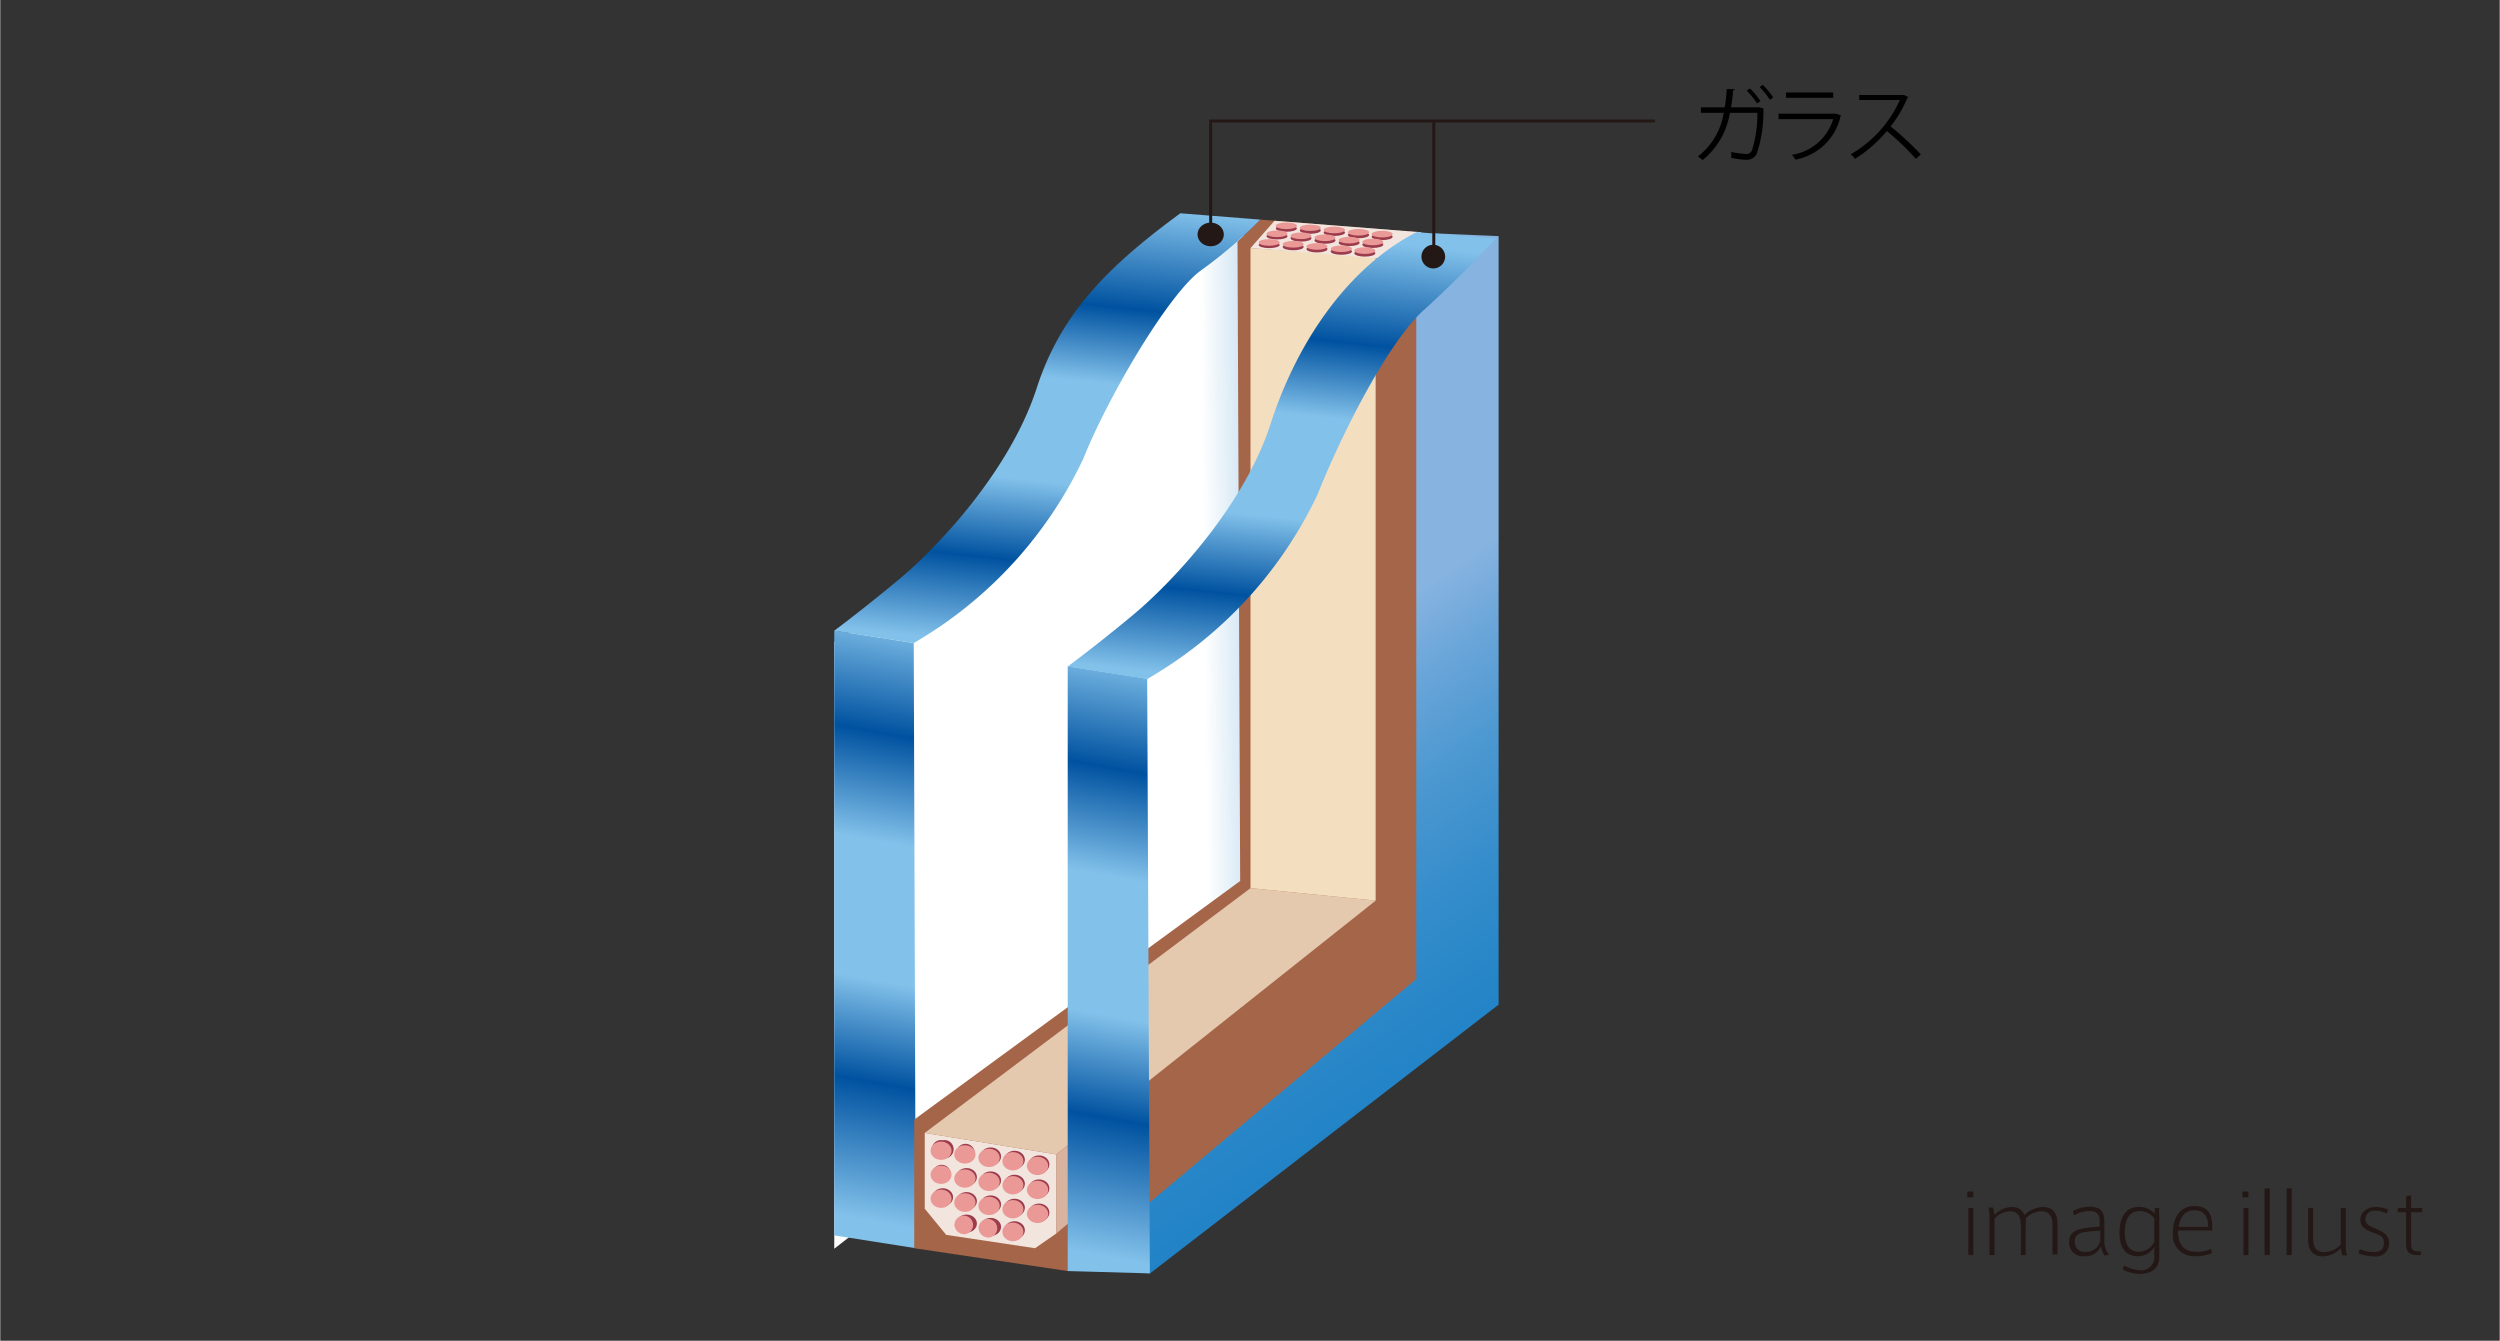
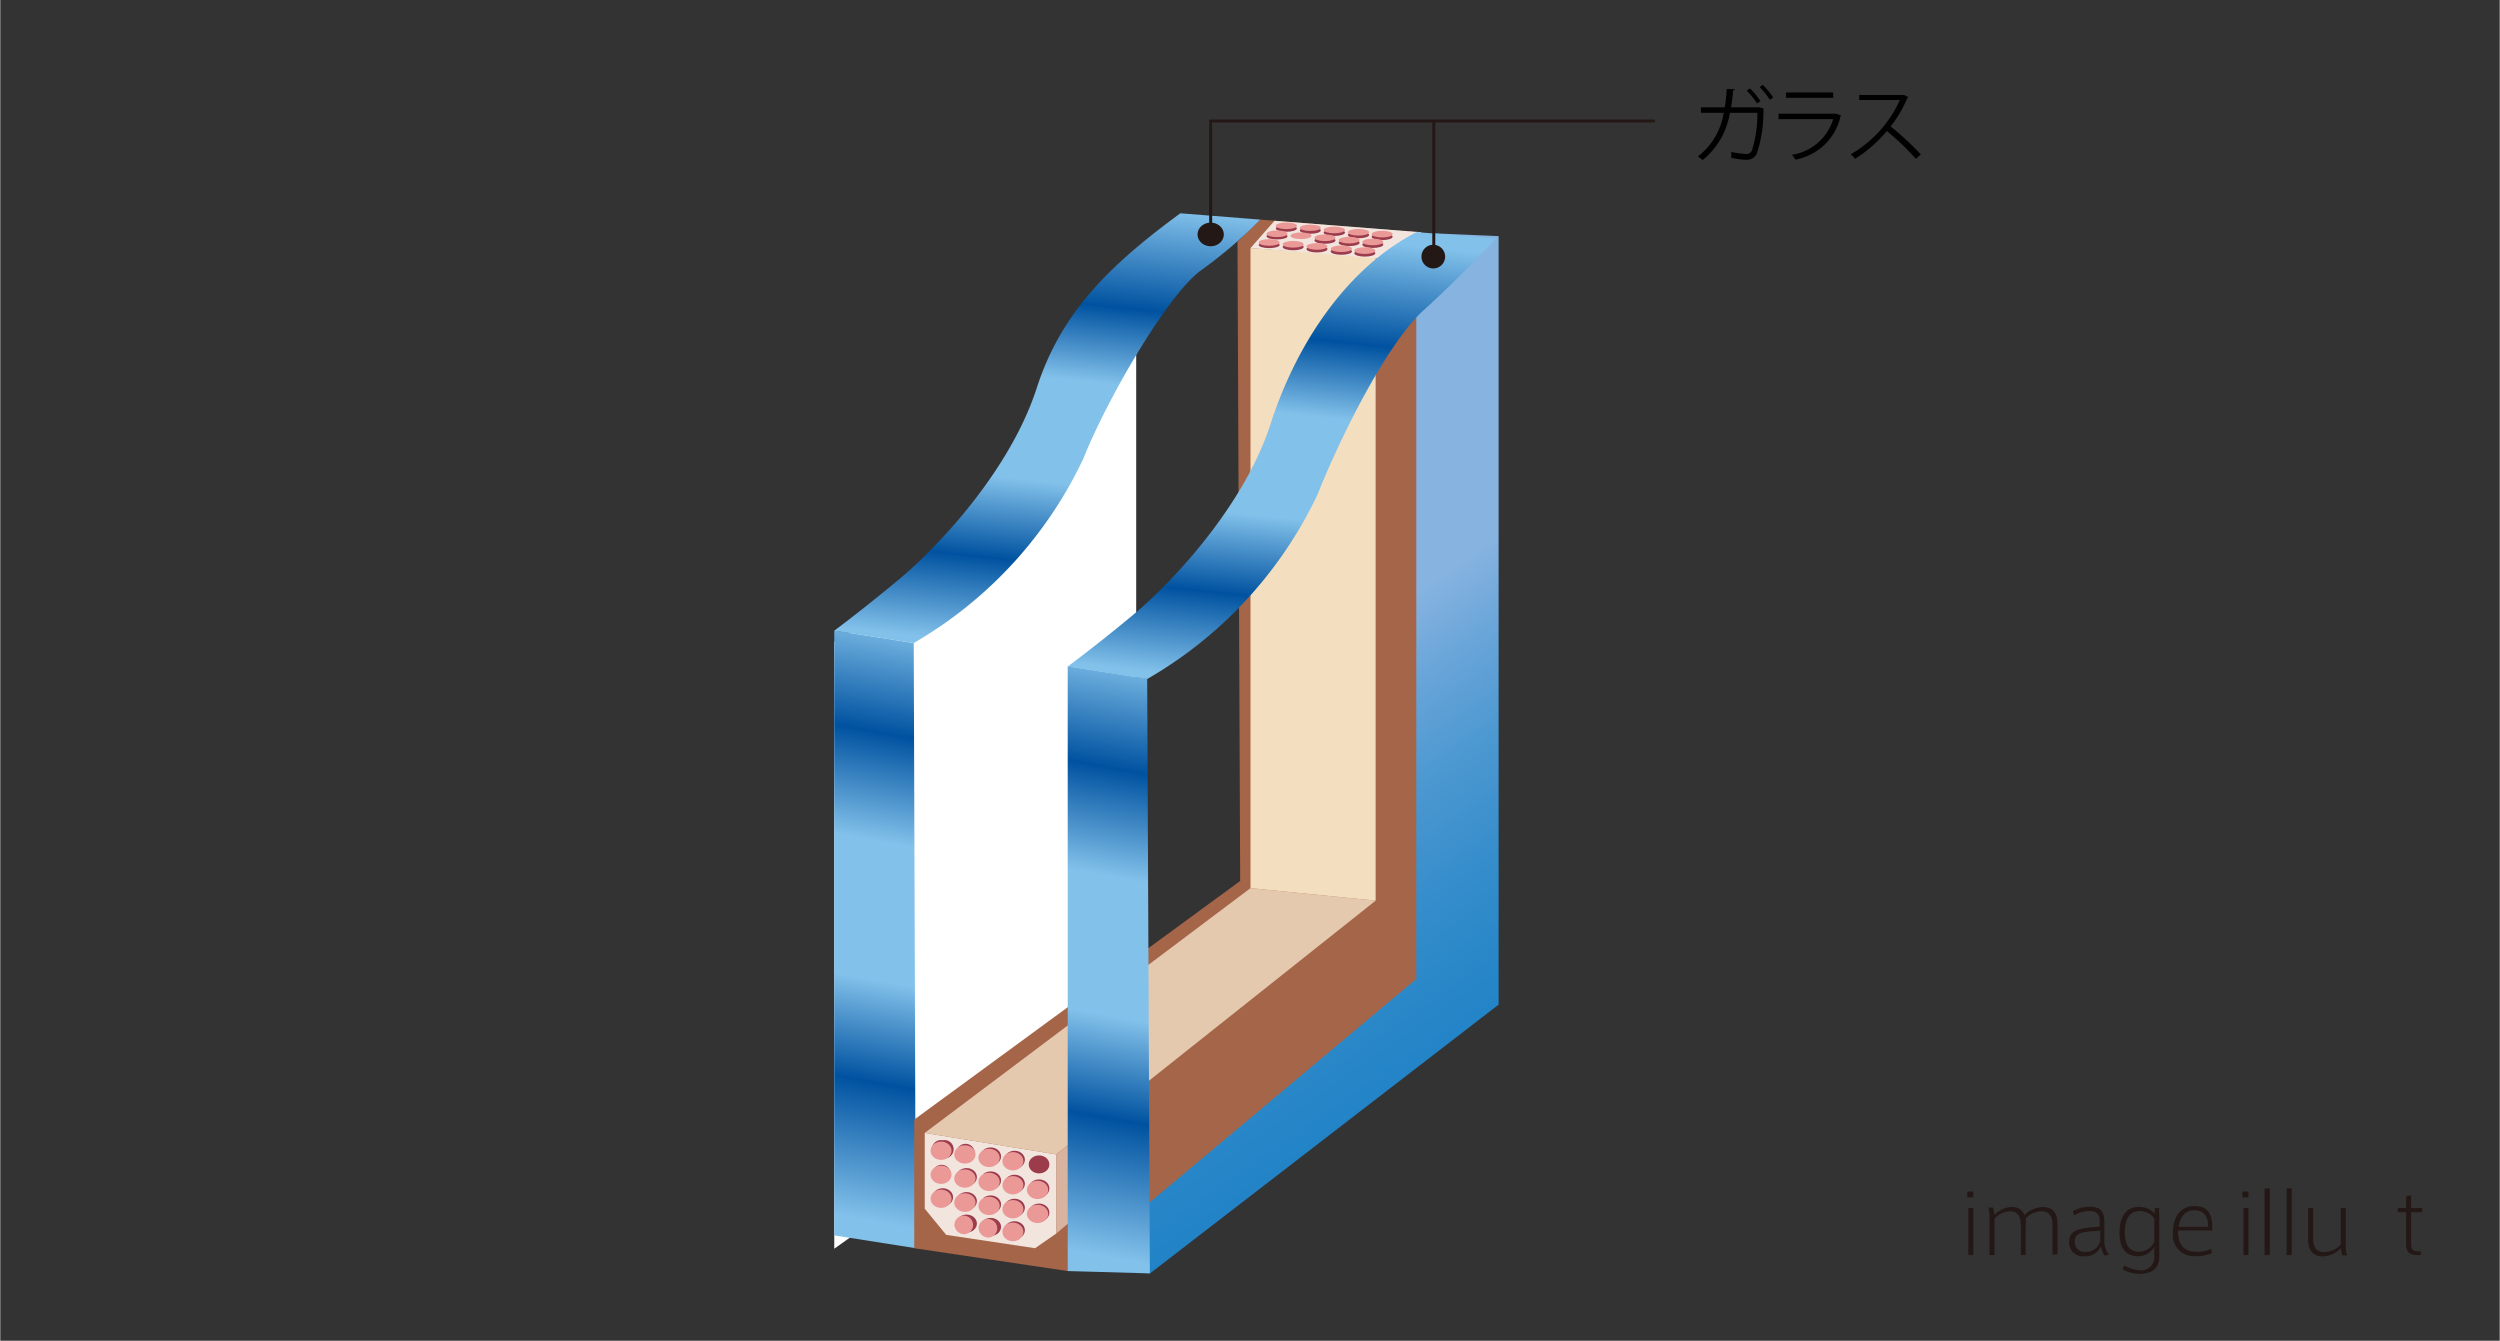
<svg xmlns="http://www.w3.org/2000/svg" xmlns:xlink="http://www.w3.org/1999/xlink" width="52.92mm" height="28.38mm" viewBox="0 0 150 80.46">
  <rect x="0" y="0" width="150" height="80.46" fill="#333333" stroke="none" />
  <defs>
    <style>.cls-1{fill:#231815;}.cls-2{fill:url(#linear-gradient);}.cls-3{fill:url(#linear-gradient-2);}.cls-4{fill:url(#linear-gradient-3);}.cls-5{fill:#a56548;}.cls-6{fill:#f1e5de;}.cls-7{fill:#e4c9af;}.cls-8{fill:#d8b3a0;}.cls-9{fill:url(#linear-gradient-4);}.cls-10{fill:#f3debf;}.cls-11{fill:url(#linear-gradient-5);}.cls-12{fill:url(#linear-gradient-6);}.cls-13{fill:#9b3b4b;}.cls-14{fill:#ea9997;}.cls-15,.cls-16{fill:none;}.cls-15{stroke:#231815;stroke-width:0.18px;}</style>
    <linearGradient id="linear-gradient" x1="-4180.13" y1="-4229.72" x2="-4117.19" y2="-4230.42" gradientTransform="translate(2909.26 2880.19) scale(0.68 0.67)" gradientUnits="userSpaceOnUse">
      <stop offset="0.13" stop-color="#fff" />
      <stop offset="0.18" stop-color="#d8e9f5" />
      <stop offset="0.25" stop-color="#abd0ea" />
      <stop offset="0.33" stop-color="#83badf" />
      <stop offset="0.41" stop-color="#62a8d7" />
      <stop offset="0.49" stop-color="#4799d0" />
      <stop offset="0.59" stop-color="#328dcb" />
      <stop offset="0.69" stop-color="#2385c7" />
      <stop offset="0.81" stop-color="#1b80c5" />
      <stop offset="1" stop-color="#187fc4" />
    </linearGradient>
    <linearGradient id="linear-gradient-2" x1="-4157.43" y1="-4250.92" x2="-4120.25" y2="-4197.89" gradientTransform="translate(2909.26 2878.75) scale(0.68 0.67)" gradientUnits="userSpaceOnUse">
      <stop offset="0.13" stop-color="#86b3e0" />
      <stop offset="0.23" stop-color="#69a5d9" />
      <stop offset="0.35" stop-color="#4c98d1" />
      <stop offset="0.49" stop-color="#358dcb" />
      <stop offset="0.63" stop-color="#2585c7" />
      <stop offset="0.79" stop-color="#1b80c5" />
      <stop offset="1" stop-color="#187fc4" />
    </linearGradient>
    <linearGradient id="linear-gradient-3" x1="-4171.81" y1="-4236.05" x2="-4181.34" y2="-4183.6" gradientTransform="translate(2909.26 2878.75) scale(0.68 0.67)" gradientUnits="userSpaceOnUse">
      <stop offset="0" stop-color="#82c1ea" />
      <stop offset="0.19" stop-color="#0052a0" />
      <stop offset="0.37" stop-color="#82c1ea" />
      <stop offset="0.6" stop-color="#82c1ea" />
      <stop offset="0.77" stop-color="#0052a0" />
      <stop offset="1" stop-color="#82c1ea" />
    </linearGradient>
    <linearGradient id="linear-gradient-4" x1="-4176.38" y1="-4237.11" x2="-4185.92" y2="-4184.67" gradientTransform="translate(2926.36 2881.6) scale(0.68 0.67)" xlink:href="#linear-gradient-3" />
    <linearGradient id="linear-gradient-5" x1="-4163.6" y1="-4235.99" x2="-4159.25" y2="-4276.23" xlink:href="#linear-gradient-3" />
    <linearGradient id="linear-gradient-6" x1="-4168.09" y1="-4237.05" x2="-4163.74" y2="-4277.27" gradientTransform="translate(2926.36 2881.6) scale(0.68 0.67)" xlink:href="#linear-gradient-3" />
  </defs>
  <title>STRUCTURE_20</title>
  <g id="レイヤー_2" data-name="レイヤー 2">
    <g id="レイヤー_3" data-name="レイヤー 3">
      <path class="cls-1" d="M118.41,71.86h-.36v-.35h.36Zm0,3.46h-.3V72.49h.3Z" />
      <path class="cls-1" d="M120.71,72.44a.75.75,0,0,1,.77.48,1.6,1.6,0,0,1,1.09-.48c.61,0,.89.37.89,1v1.84h-.3V73.54c0-.42-.1-.85-.66-.85a1.38,1.38,0,0,0-.95.43,2.12,2.12,0,0,1,0,.47v1.73h-.29V73.54c0-.42-.11-.85-.66-.85a1.29,1.29,0,0,0-.92.45v2.18h-.3V73a1.9,1.9,0,0,0-.07-.53l.28,0a2,2,0,0,1,.09.45A1.45,1.45,0,0,1,120.71,72.44Z" />
      <path class="cls-1" d="M126.55,75.3l-.26.05a1.14,1.14,0,0,1-.22-.56,1,1,0,0,1-1,.6.81.81,0,0,1-.91-.83c0-.64.32-.86,1.83-.94v-.29c0-.38-.07-.65-.63-.65a1.76,1.76,0,0,0-.9.26l-.08-.26a2.09,2.09,0,0,1,1-.26c.72,0,.89.35.89.9v1.17A1.3,1.3,0,0,0,126.55,75.3Zm-2.06-.76a.59.59,0,0,0,.66.59.88.88,0,0,0,.88-.67v-.6C124.84,73.92,124.49,74,124.49,74.54Z" />
      <path class="cls-1" d="M128.38,76.23a.78.78,0,0,0,.89-.82v-.58a1.13,1.13,0,0,1-1,.56c-.63,0-1.09-.41-1.09-1.39,0-.82.28-1.57,1.18-1.57a1.26,1.26,0,0,1,.94.41,1.84,1.84,0,0,1,0-.34h.27a3.37,3.37,0,0,0,0,.51v2.44c0,.62-.42,1-1.19,1a2.52,2.52,0,0,1-1-.25l.07-.26A2.18,2.18,0,0,0,128.38,76.23Zm.89-2.78a2.33,2.33,0,0,0,0-.34,1.09,1.09,0,0,0-.86-.43c-.63,0-.91.48-.91,1.3,0,.65.24,1.14.83,1.14a1,1,0,0,0,.94-.61,3.16,3.16,0,0,0,0-.33Z" />
      <path class="cls-1" d="M131.79,75.13a2.15,2.15,0,0,0,.89-.18l.06.25a2.44,2.44,0,0,1-1,.19,1.27,1.27,0,0,1-1.35-1.45c0-.91.47-1.56,1.27-1.56s1.09.42,1.09,1.3v.17h-2.06c0,.94.45,1.27,1.07,1.27Zm-.14-2.5c-.51,0-.85.41-.92,1h1.77c0-.67-.28-1-.84-1Z" />
      <path class="cls-1" d="M134.92,71.86h-.36v-.35h.36Zm0,3.46h-.3V72.49h.3Z" />
      <path class="cls-1" d="M136.2,75.32h-.31v-4l.31,0Z" />
      <path class="cls-1" d="M137.52,75.32h-.31v-4l.31,0Z" />
      <path class="cls-1" d="M139.39,75.4c-.61,0-.89-.37-.89-1V72.49h.3V74.3c0,.42.1.84.66.84a1.35,1.35,0,0,0,1-.45V72.49h.3v2.24a2,2,0,0,0,.08.61l-.28,0a1.41,1.41,0,0,1-.09-.44A1.53,1.53,0,0,1,139.39,75.4Z" />
-       <path class="cls-1" d="M143.22,72.83a1.55,1.55,0,0,0-.7-.17.52.52,0,0,0-.58.49c0,.29.18.4.61.58s.81.38.81.85a.78.78,0,0,1-.89.82,2.81,2.81,0,0,1-.95-.18l.08-.26a2.14,2.14,0,0,0,.84.18c.32,0,.61-.11.61-.54s-.24-.46-.71-.65-.7-.32-.7-.78.5-.74.88-.74a2,2,0,0,1,.78.16Z" />
      <path class="cls-1" d="M145.26,75.09v.23h-.19c-.44,0-.69-.13-.69-.65V72.75h-.5V72.5h.5v-.7l.3-.07v.77h.67v.25h-.67v1.87c0,.37.11.48.43.48Z" />
-       <path class="cls-2" d="M50.05,74.94V38.52c6-3.37,12-12.44,14.2-17.64A13.22,13.22,0,0,1,71.54,14l3.92.16v41Z" />
+       <path class="cls-2" d="M50.05,74.94V38.52c6-3.37,12-12.44,14.2-17.64l3.92.16v41Z" />
      <path class="cls-3" d="M69,76.42l-4.5-.29V62.28L79.34,50.69v-29A39.14,39.14,0,0,1,82.46,17,16.38,16.38,0,0,1,86,14l3.92.17V60.29Z" />
      <polygon class="cls-4" points="54.94 74.91 50.05 74.14 50.05 37.84 54.82 38.59 54.94 74.91" />
      <polygon class="cls-5" points="64.06 76.28 54.85 74.91 54.85 67.19 74.41 52.87 74.25 14.5 75.62 13.18 84.98 13.93 84.98 58.75 64.06 76.28" />
      <polygon class="cls-6" points="55.48 67.99 55.48 72.54 56.77 74.11 62.1 74.91 63.37 74.03 63.37 69.28 55.48 67.99" />
      <polygon class="cls-7" points="55.48 67.99 75.03 53.3 82.54 54.05 63.37 69.28 55.48 67.99" />
      <polygon class="cls-8" points="63.37 74.03 63.37 69.28 65.75 67.4 65.75 72.02 63.37 74.03" />
      <polygon class="cls-9" points="68.99 76.42 64.06 76.28 64.06 39.98 68.83 40.73 68.99 76.42" />
      <polygon class="cls-10" points="75.03 53.3 75.03 14.89 82.54 15.43 82.54 54.05 75.03 53.3" />
      <path class="cls-11" d="M75.62,13.18l-4.8-.38c-4.32,3.17-7.18,6-8.63,10.52-1.63,5-6,9.57-8.22,11.42s-3.92,3.11-3.92,3.11l4.77.74A25.22,25.22,0,0,0,65,27.52c1.4-3.53,5-9.74,7-11.25A27.94,27.94,0,0,0,75.62,13.18Z" />
      <polygon class="cls-6" points="75.03 14.89 76.47 13.25 85.3 13.94 82.9 15.53 75.03 14.89" />
      <path class="cls-12" d="M89.78,14.31,85,13.93c-4.38,2.25-7.32,7-8.77,11.53-1.63,5-6,9.57-8.22,11.42S64.06,40,64.06,40l4.77.75A25.25,25.25,0,0,0,79.06,29.66c1.4-3.53,4.16-9,6.31-11C87.24,17,89.78,14.31,89.78,14.31Z" />
      <path class="cls-13" d="M56.56,69.51a.55.55,0,1,0,0-1.08.55.55,0,1,0,0,1.08Z" />
      <ellipse class="cls-14" cx="56.46" cy="69.06" rx="0.63" ry="0.55" />
      <path class="cls-13" d="M58,69.74a.55.55,0,1,0-.62-.54A.59.59,0,0,0,58,69.74Z" />
      <ellipse class="cls-14" cx="57.89" cy="69.28" rx="0.64" ry="0.55" />
      <ellipse class="cls-13" cx="59.44" cy="69.4" rx="0.62" ry="0.54" />
      <ellipse class="cls-14" cx="59.34" cy="69.49" rx="0.64" ry="0.55" />
      <ellipse class="cls-13" cx="60.87" cy="69.6" rx="0.62" ry="0.54" />
      <ellipse class="cls-14" cx="60.77" cy="69.69" rx="0.63" ry="0.55" />
      <path class="cls-13" d="M56.56,71a.55.55,0,1,0-.62-.54A.59.59,0,0,0,56.56,71Z" />
      <ellipse class="cls-14" cx="56.46" cy="70.5" rx="0.63" ry="0.55" />
      <ellipse class="cls-13" cx="57.99" cy="70.64" rx="0.62" ry="0.54" />
      <ellipse class="cls-14" cx="57.89" cy="70.73" rx="0.64" ry="0.55" />
      <ellipse class="cls-13" cx="59.44" cy="70.84" rx="0.62" ry="0.54" />
      <ellipse class="cls-14" cx="59.34" cy="70.93" rx="0.64" ry="0.55" />
      <ellipse class="cls-13" cx="60.87" cy="71.04" rx="0.62" ry="0.54" />
      <ellipse class="cls-14" cx="60.77" cy="71.13" rx="0.63" ry="0.55" />
      <ellipse class="cls-13" cx="56.56" cy="71.85" rx="0.62" ry="0.54" />
      <ellipse class="cls-14" cx="56.46" cy="71.94" rx="0.63" ry="0.55" />
      <ellipse class="cls-13" cx="57.99" cy="72.08" rx="0.62" ry="0.54" />
      <ellipse class="cls-14" cx="57.89" cy="72.17" rx="0.64" ry="0.56" />
      <ellipse class="cls-13" cx="59.44" cy="72.28" rx="0.62" ry="0.54" />
      <ellipse class="cls-14" cx="59.34" cy="72.37" rx="0.64" ry="0.55" />
      <ellipse class="cls-13" cx="60.87" cy="72.48" rx="0.62" ry="0.54" />
      <ellipse class="cls-14" cx="60.77" cy="72.57" rx="0.63" ry="0.55" />
      <ellipse class="cls-13" cx="62.34" cy="69.88" rx="0.62" ry="0.54" />
-       <ellipse class="cls-14" cx="62.25" cy="69.97" rx="0.64" ry="0.55" />
      <ellipse class="cls-13" cx="62.34" cy="71.32" rx="0.62" ry="0.54" />
      <ellipse class="cls-14" cx="62.25" cy="71.41" rx="0.64" ry="0.55" />
      <ellipse class="cls-13" cx="62.34" cy="72.77" rx="0.62" ry="0.54" />
      <ellipse class="cls-14" cx="62.25" cy="72.85" rx="0.64" ry="0.55" />
      <ellipse class="cls-13" cx="57.99" cy="73.43" rx="0.62" ry="0.54" />
      <path class="cls-14" d="M57.89,74.07a.56.56,0,1,0-.63-.55A.6.6,0,0,0,57.89,74.07Z" />
      <ellipse class="cls-13" cx="59.44" cy="73.63" rx="0.62" ry="0.54" />
      <path class="cls-14" d="M59.35,74.27a.56.56,0,1,0-.64-.56A.6.6,0,0,0,59.35,74.27Z" />
      <ellipse class="cls-13" cx="60.87" cy="73.83" rx="0.62" ry="0.54" />
      <ellipse class="cls-14" cx="60.77" cy="73.93" rx="0.63" ry="0.56" />
      <ellipse class="cls-13" cx="77.18" cy="13.71" rx="0.63" ry="0.2" />
      <path class="cls-14" d="M77.18,13.75c.35,0,.64-.09.64-.2s-.29-.2-.64-.2-.63.09-.63.2S76.84,13.75,77.18,13.75Z" />
      <ellipse class="cls-13" cx="78.62" cy="13.83" rx="0.63" ry="0.2" />
      <ellipse class="cls-14" cx="78.62" cy="13.67" rx="0.63" ry="0.19" />
      <ellipse class="cls-13" cx="80.06" cy="13.96" rx="0.64" ry="0.2" />
      <ellipse class="cls-14" cx="80.06" cy="13.8" rx="0.64" ry="0.2" />
      <ellipse class="cls-13" cx="81.51" cy="14.1" rx="0.64" ry="0.2" />
      <ellipse class="cls-14" cx="81.51" cy="13.94" rx="0.64" ry="0.2" />
      <ellipse class="cls-13" cx="82.93" cy="14.21" rx="0.63" ry="0.2" />
      <ellipse class="cls-14" cx="82.93" cy="14.05" rx="0.63" ry="0.2" />
      <ellipse class="cls-13" cx="76.62" cy="14.18" rx="0.63" ry="0.19" />
      <ellipse class="cls-14" cx="76.62" cy="14.03" rx="0.63" ry="0.2" />
-       <path class="cls-13" d="M78.06,14.5c.35,0,.63-.09.63-.2s-.28-.19-.63-.19-.63.09-.63.19S77.71,14.5,78.06,14.5Z" />
      <ellipse class="cls-14" cx="78.06" cy="14.15" rx="0.63" ry="0.2" />
      <ellipse class="cls-13" cx="79.5" cy="14.43" rx="0.63" ry="0.2" />
      <ellipse class="cls-14" cx="79.5" cy="14.27" rx="0.63" ry="0.2" />
      <ellipse class="cls-13" cx="80.95" cy="14.57" rx="0.63" ry="0.2" />
      <ellipse class="cls-14" cx="80.95" cy="14.41" rx="0.63" ry="0.2" />
      <path class="cls-13" d="M82.37,14.88c.35,0,.63-.09.63-.2s-.29-.2-.63-.2-.63.09-.63.2S82,14.88,82.37,14.88Z" />
      <ellipse class="cls-14" cx="82.37" cy="14.52" rx="0.63" ry="0.2" />
      <ellipse class="cls-13" cx="76.15" cy="14.7" rx="0.63" ry="0.19" />
      <ellipse class="cls-14" cx="76.15" cy="14.55" rx="0.63" ry="0.2" />
      <ellipse class="cls-13" cx="77.59" cy="14.82" rx="0.63" ry="0.2" />
      <path class="cls-14" d="M77.59,14.86c.35,0,.63-.08.63-.2s-.28-.2-.63-.2-.63.09-.63.2S77.23,14.86,77.59,14.86Z" />
      <ellipse class="cls-13" cx="79.02" cy="14.95" rx="0.63" ry="0.2" />
      <ellipse class="cls-14" cx="79.02" cy="14.79" rx="0.63" ry="0.2" />
      <ellipse class="cls-13" cx="80.48" cy="15.09" rx="0.64" ry="0.2" />
      <path class="cls-14" d="M80.48,15.13c.35,0,.64-.09.64-.2s-.29-.2-.64-.2-.63.09-.63.2S80.13,15.13,80.48,15.13Z" />
      <ellipse class="cls-13" cx="81.89" cy="15.2" rx="0.63" ry="0.2" />
      <ellipse class="cls-14" cx="81.89" cy="15.04" rx="0.63" ry="0.2" />
      <path d="M105.81,6.5a.12.12,0,0,1,0,.06,7.9,7.9,0,0,1-.4,2.67.67.67,0,0,1-.65.36,4.87,4.87,0,0,1-.88-.12,2.74,2.74,0,0,0,0-.35,5.59,5.59,0,0,0,.87.12.36.36,0,0,0,.38-.23,7.32,7.32,0,0,0,.32-2.24H103.8a4.58,4.58,0,0,1-1.64,2.84,2.28,2.28,0,0,0-.28-.22,4.11,4.11,0,0,0,1.55-2.62h-1.37V6.44h1.43a9.35,9.35,0,0,0,.12-1.09l.49,0s-.05.08-.12.09c0,.36-.06.64-.11,1h1.61l.07,0ZM105,5.31a3.69,3.69,0,0,1,.63.76l-.2.14a4.49,4.49,0,0,0-.62-.77Zm.77-.22a4.35,4.35,0,0,1,.63.76l-.2.14a4.66,4.66,0,0,0-.61-.76Z" />
      <path d="M110.51,6.94a.11.11,0,0,1-.06,0,3.41,3.41,0,0,1-2.72,2.64,1.43,1.43,0,0,0-.21-.29A3.07,3.07,0,0,0,110,7.15h-3.28V6.82h3.43l0,0ZM110,5.87h-2.83V5.55H110Z" />
      <path d="M114.51,5.83a.1.1,0,0,1-.06.05,7.68,7.68,0,0,1-1,1.71,18.27,18.27,0,0,1,1.81,1.68l-.3.26a16.21,16.21,0,0,0-1.74-1.67,7.81,7.81,0,0,1-1.91,1.67,1.88,1.88,0,0,0-.26-.27A7.11,7.11,0,0,0,114,6h-2.44V5.7h2.63l.06,0Z" />
      <ellipse class="cls-1" cx="72.64" cy="14.07" rx="0.79" ry="0.71" />
      <path class="cls-1" d="M86,16.11a.71.71,0,1,0,0-1.42.71.71,0,1,0,0,1.42Z" />
      <polyline class="cls-15" points="72.64 14.08 72.64 7.26 99.3 7.26" />
      <line class="cls-15" x1="86.03" y1="15.4" x2="86.03" y2="7.26" />
      <rect class="cls-16" width="150" height="80.46" />
    </g>
  </g>
</svg>